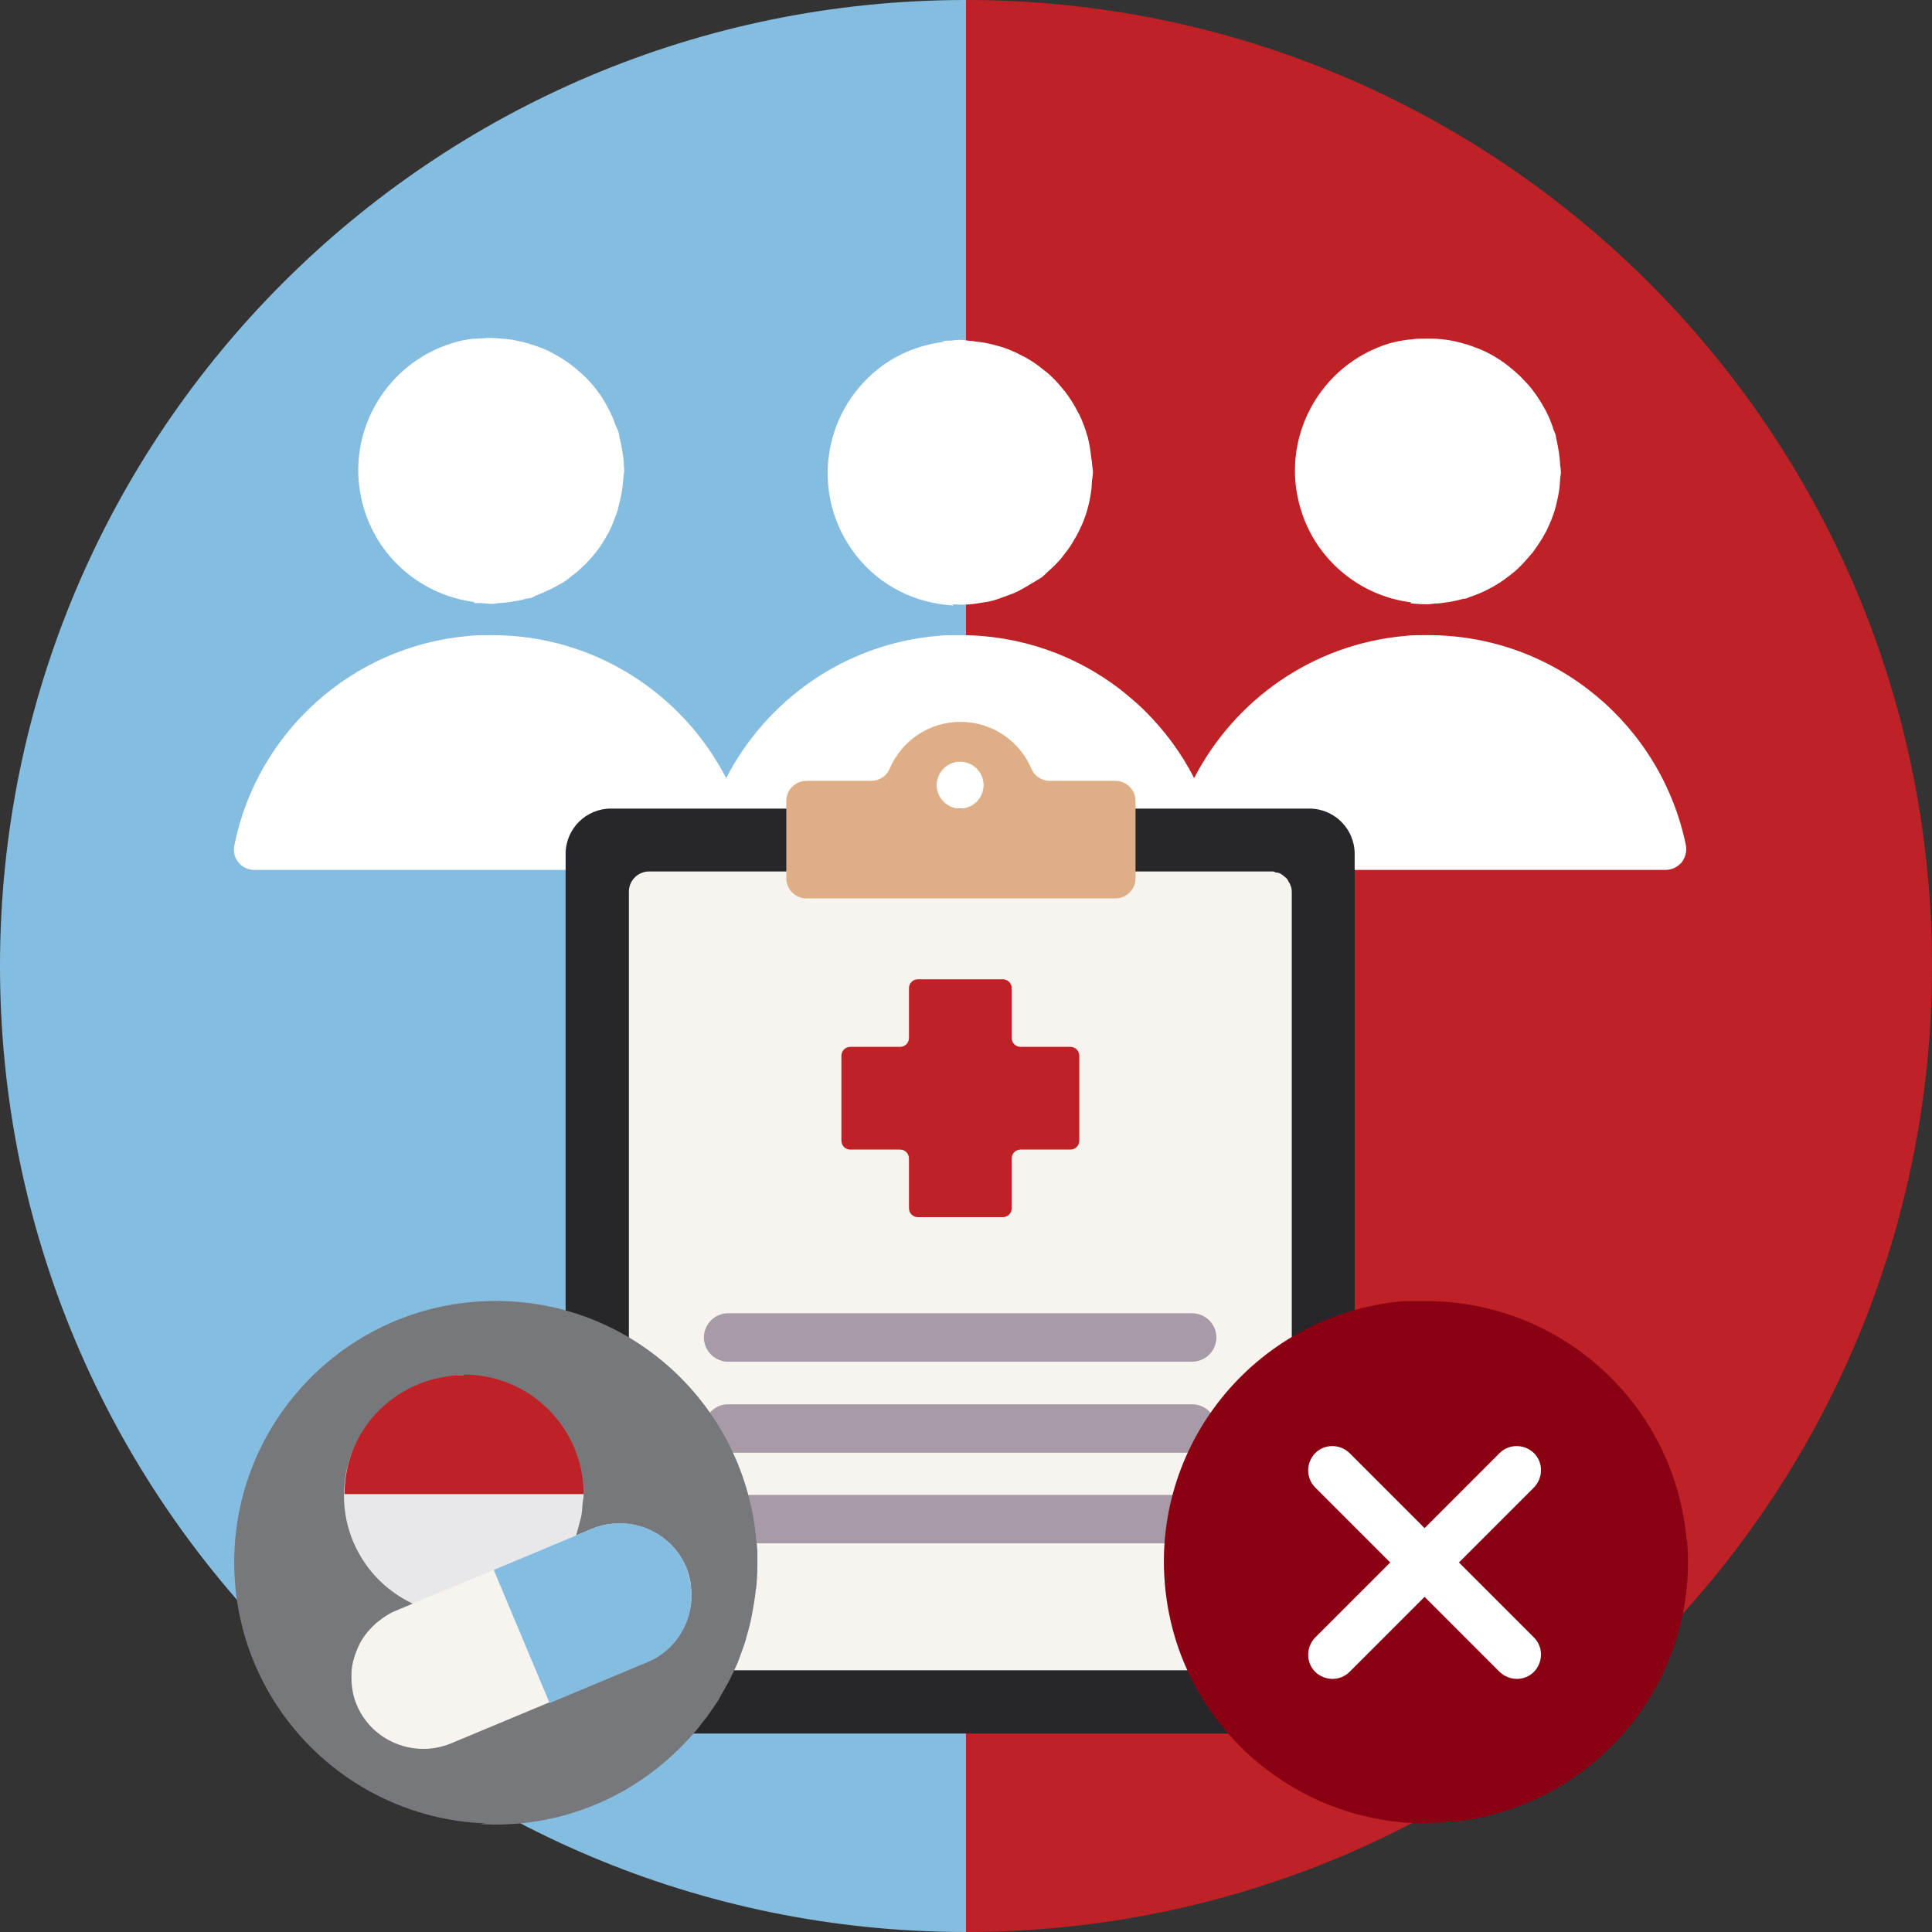
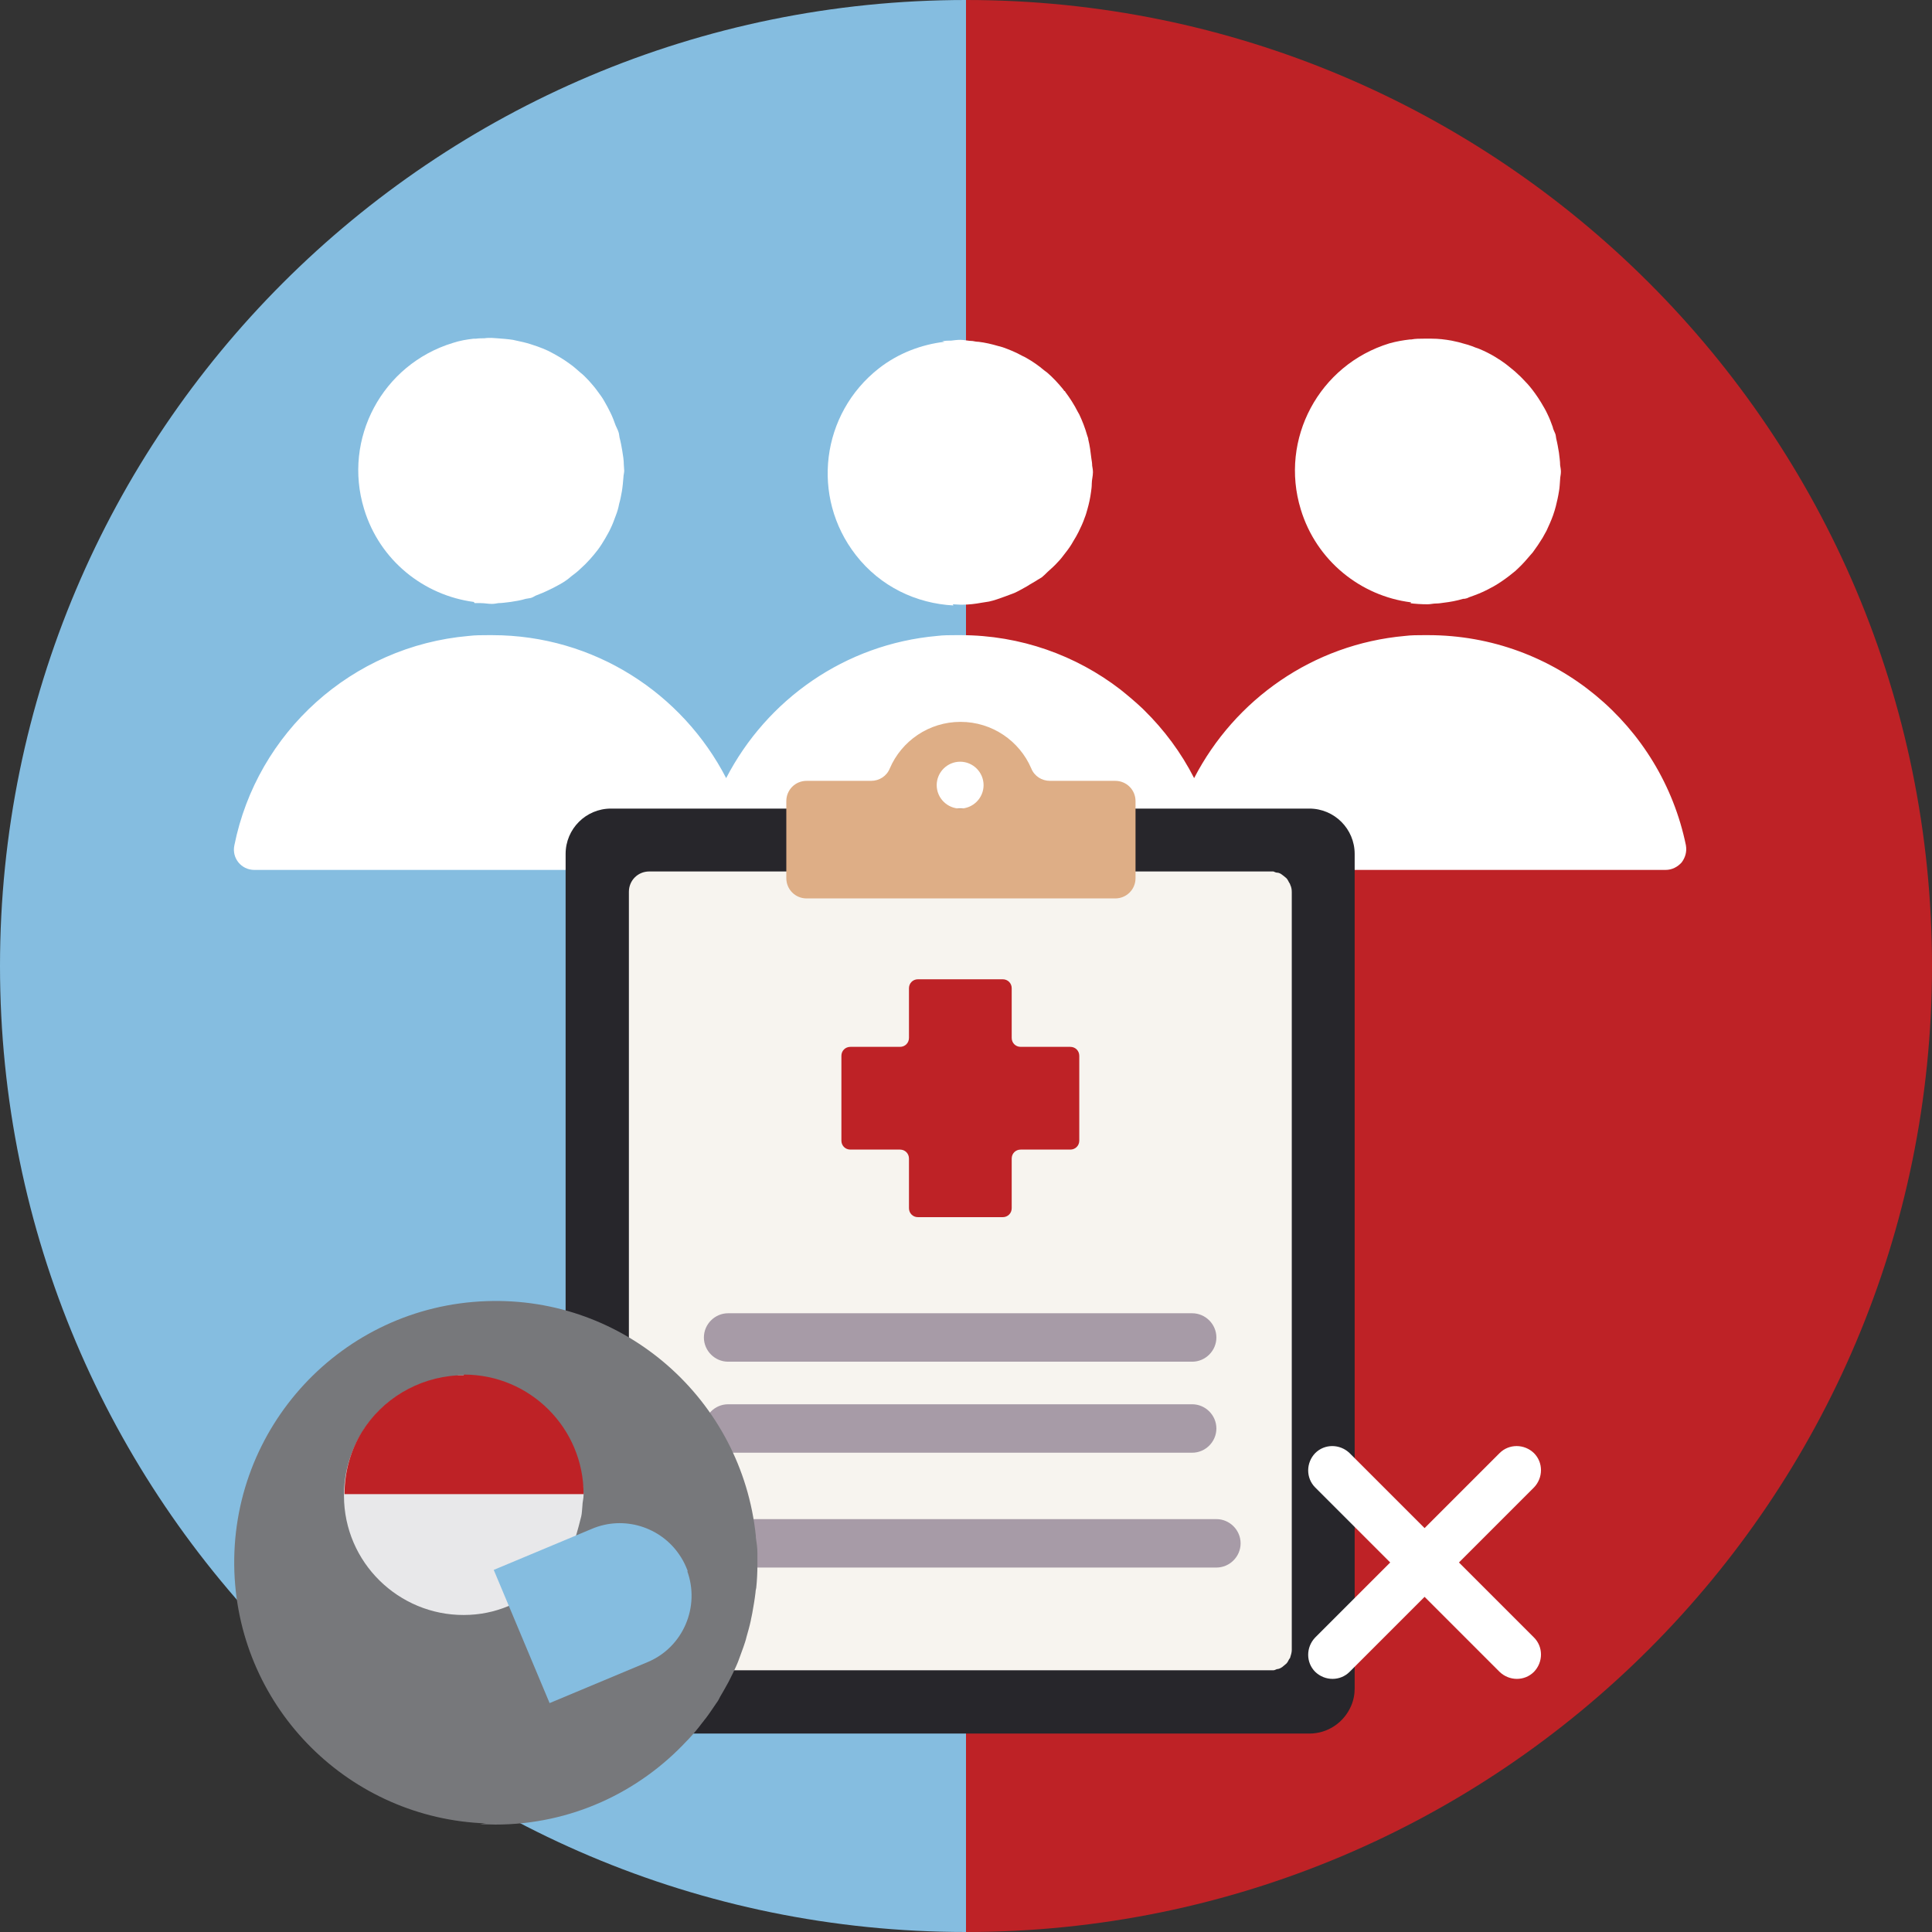
<svg xmlns="http://www.w3.org/2000/svg" id="Layer_1" data-name="Layer 1" viewBox="0 0 49.46 49.46">
  <rect x="0" y="0" width="49.46" height="49.46" fill="#333333" stroke="none" />
  <defs>
    <style>
      .cls-1 {
        fill: #8a0113;
      }

      .cls-1, .cls-2, .cls-3, .cls-4, .cls-5, .cls-6, .cls-7, .cls-8, .cls-9, .cls-10 {
        fill-rule: evenodd;
      }

      .cls-2 {
        fill: #27262b;
      }

      .cls-11, .cls-6 {
        fill: #be2226;
      }

      .cls-3 {
        fill: #fff;
      }

      .cls-12, .cls-8 {
        fill: #85bde0;
      }

      .cls-4 {
        fill: #deae86;
      }

      .cls-5 {
        fill: #a79ba7;
      }

      .cls-7 {
        fill: #f7f4ef;
      }

      .cls-9 {
        fill: #e8e8ea;
      }

      .cls-10 {
        fill: #77787b;
      }
    </style>
  </defs>
  <path class="cls-12" d="M24.73,0C11.07,0,0,11.07,0,24.73s11.07,24.73,24.73,24.73V0Z" />
  <path class="cls-11" d="M24.73,49.46c13.66,0,24.73-11.07,24.73-24.73C49.46,11.07,38.39,0,24.73,0v49.46Z" />
  <g>
    <path class="cls-3" d="M43.16,21.64c-.63-3.07-3.34-5.38-6.6-5.38-.03,0-.07,0-.1,0-.17,0-.33,0-.49.02,0,0,0,0,0,0-2.36.21-4.36,1.63-5.4,3.64-.33-.65-.77-1.24-1.28-1.74-.01-.01-.03-.03-.04-.04-.18-.17-.37-.33-.57-.49-1.13-.87-2.55-1.39-4.09-1.39-.04,0-.08,0-.12,0-.16,0-.32,0-.48.02,0,0,0,0,0,0-2.36.21-4.36,1.63-5.4,3.64-1.12-2.17-3.38-3.66-5.99-3.66-.03,0-.07,0-.1,0-.17,0-.33,0-.5.02,0,0,0,0,0,0-2.99.26-5.42,2.47-6,5.36-.07.33.18.63.51.63h10.98s0,0,0,0h11.98s0,0,0,0h11.98s0,0,0,0h1.19c.17,0,.31-.08.41-.19.09-.12.14-.27.11-.44Z" />
    <path class="cls-3" d="M12.15,15.44s-.02,0-.03,0c.03,0,.05,0,.08,0,.04,0,.07,0,.11,0,.09,0,.19.02.28.02.06,0,.11-.01.17-.02.1,0,.21-.02.31-.03.13-.02.26-.04.39-.08.04-.01.08-.01.12-.02.05-.01.09-.04.13-.06.13-.05.25-.1.37-.16.09-.04.17-.09.25-.13.11-.06.21-.13.3-.21.08-.06.16-.12.23-.19.09-.08.17-.16.25-.25.07-.08.13-.15.19-.23.07-.09.13-.19.19-.29.05-.09.1-.17.14-.26.05-.1.09-.21.13-.32.04-.1.07-.2.09-.31.03-.1.05-.21.07-.32.02-.12.03-.24.04-.36,0-.06.02-.11.02-.17,0-.05-.01-.1-.01-.15,0-.12-.02-.24-.04-.36-.02-.12-.04-.23-.07-.34-.01-.05-.01-.1-.03-.15-.02-.06-.05-.11-.07-.16-.04-.11-.08-.22-.13-.32-.05-.1-.1-.2-.16-.3-.05-.09-.11-.17-.17-.25-.07-.1-.15-.19-.23-.28-.07-.07-.13-.14-.21-.2-.09-.08-.18-.16-.28-.23-.08-.06-.16-.11-.24-.16-.1-.06-.21-.12-.31-.17-.09-.04-.18-.08-.27-.11-.12-.04-.23-.08-.36-.11-.09-.02-.18-.04-.27-.06-.13-.02-.27-.03-.4-.04-.05,0-.1-.01-.15-.01-.06,0-.12,0-.18.01-.07,0-.14,0-.21.01-.03,0-.06,0-.08,0,0,0,.02,0,.02,0-.18.02-.36.05-.54.11-1.8.55-2.82,2.45-2.27,4.25.4,1.32,1.53,2.21,2.81,2.38Z" />
    <path class="cls-3" d="M24.39,15.47c.06,0,.13.01.19.01.02,0,.04,0,.06,0,.16,0,.33-.02.49-.05.07-.01.13-.02.19-.03.14-.03.27-.08.41-.13.08-.03.16-.06.24-.09.11-.05.21-.11.32-.17.09-.06.19-.11.28-.17.03-.02.07-.04.1-.06.05-.04.1-.09.15-.14.09-.08.18-.16.26-.25.07-.07.13-.15.19-.23.08-.1.15-.2.21-.31.05-.08.09-.15.13-.23.06-.12.12-.25.16-.37.03-.07.05-.15.07-.22.04-.14.07-.28.09-.43.01-.07.02-.14.02-.22,0-.1.03-.19.03-.29,0-.06-.01-.11-.02-.17,0-.06-.01-.12-.02-.18-.02-.17-.04-.33-.08-.49,0-.04-.02-.07-.03-.11-.05-.18-.12-.36-.2-.53-.01-.02-.03-.05-.04-.07-.09-.18-.2-.35-.32-.51,0,0,0-.02-.02-.02-.01-.01-.02-.02-.03-.04-.13-.16-.26-.3-.41-.43-.03-.02-.05-.04-.08-.06-.14-.12-.3-.23-.46-.32-.03-.02-.06-.03-.1-.05-.16-.09-.33-.16-.5-.22-.04-.01-.07-.02-.11-.03-.17-.05-.34-.09-.51-.11-.05,0-.1-.01-.15-.02-.11,0-.21-.03-.31-.03-.08,0-.16.01-.24.02,0,0,0,0,0,0-.08,0-.15,0-.23.02.02,0,.04.01.06.01-.59.07-1.18.29-1.68.68-1.48,1.16-1.75,3.29-.59,4.78.63.81,1.55,1.24,2.5,1.29Z" />
    <path class="cls-3" d="M36.12,15.44s-.02,0-.04,0c.15.02.31.03.47.03.07,0,.14-.02.21-.02.07,0,.13-.01.2-.02.17-.02.33-.05.5-.1.02,0,.05,0,.07-.01.03,0,.05-.02.08-.03.17-.06.33-.12.48-.2.05-.03.1-.05.15-.08.14-.08.27-.17.4-.27.05-.04.1-.08.15-.12.11-.1.22-.21.32-.33.04-.05.09-.1.13-.15.09-.12.17-.24.25-.37.03-.06.07-.12.1-.18.06-.13.12-.26.17-.4.03-.08.05-.16.07-.23.03-.12.06-.25.08-.38.02-.1.02-.2.03-.31,0-.06.02-.12.02-.19,0-.06-.01-.11-.02-.17,0-.11-.02-.22-.03-.32-.02-.12-.04-.24-.07-.36-.01-.05-.01-.1-.03-.14-.02-.05-.05-.1-.06-.16-.04-.11-.08-.22-.13-.32-.05-.11-.11-.21-.17-.31-.05-.08-.1-.16-.16-.24-.08-.11-.16-.21-.25-.3-.06-.06-.11-.12-.17-.17-.1-.1-.21-.18-.32-.27-.06-.04-.12-.09-.19-.13-.12-.08-.25-.15-.38-.21-.07-.03-.13-.06-.2-.08-.14-.06-.29-.1-.44-.14-.06-.01-.12-.03-.18-.04-.17-.03-.33-.05-.51-.05-.03,0-.06,0-.09,0-.04,0-.07,0-.11,0-.11,0-.21,0-.32.02-.01,0-.03,0-.04,0,0,0,0,0,.01,0-.18.02-.35.05-.53.1-1.8.55-2.82,2.45-2.27,4.25.4,1.32,1.54,2.22,2.82,2.38Z" />
  </g>
  <path class="cls-2" d="M34.68,21.86c0-.64-.52-1.16-1.16-1.16H15.64c-.64,0-1.16.52-1.16,1.16v21.36c0,.64.52,1.16,1.16,1.16h17.88c.48,0,.89-.29,1.07-.71.06-.14.09-.29.09-.45v-21.36Z" />
  <path class="cls-7" d="M33.07,42.25s0,0,0,0v-19.41s0,0,0,0c0-.07-.01-.13-.04-.19,0-.02-.02-.04-.03-.06-.02-.04-.04-.08-.07-.11-.02-.02-.04-.03-.06-.05-.03-.02-.06-.05-.1-.07-.02-.01-.05-.02-.08-.02-.03,0-.06-.02-.09-.03-.02,0-.03,0-.05,0h-15.93c-.29,0-.52.23-.52.52v19.41c0,.29.23.52.52.52h15.41s.52,0,.52,0c.02,0,.03,0,.05,0,.03,0,.06-.02.09-.03.03,0,.05-.01.08-.02.04-.02.07-.04.1-.07.02-.02.04-.03.06-.05.03-.03.05-.07.07-.11.01-.02.03-.03.03-.05.02-.06.04-.13.04-.19Z" />
  <path class="cls-4" d="M28.53,19.99h0s-1.65,0-1.65,0c-.21,0-.4-.12-.48-.32-.3-.7-1-1.19-1.81-1.19s-1.51.49-1.81,1.19c-.08.2-.27.32-.48.32h-1.65c-.29,0-.52.23-.52.52v1.97c0,.29.23.52.52.52h7.9c.29,0,.52-.23.52-.52h0v-1.97h0c0-.29-.23-.52-.52-.52ZM24.58,20.7c-.33,0-.6-.27-.6-.6s.27-.6.6-.6.6.27.6.6-.27.6-.6.6Z" />
  <path class="cls-11" d="M27.4,26.8h-1.27c-.13,0-.23-.1-.23-.23v-1.27c0-.13-.1-.23-.23-.23h-2.17c-.13,0-.23.1-.23.23v1.27c0,.13-.1.23-.23.23h-1.27c-.13,0-.23.1-.23.23v2.17c0,.13.1.23.23.23h1.27c.13,0,.23.1.23.23v1.27c0,.13.1.23.23.23h2.17c.13,0,.23-.1.23-.23h0v-1.27c0-.13.1-.23.23-.23h1.27c.13,0,.23-.1.23-.23v-2.17c0-.13-.1-.23-.23-.23Z" />
-   <path class="cls-5" d="M18.64,39.51c-.34,0-.62-.28-.62-.62s.28-.62.62-.62h11.88c.34,0,.62.28.62.62s-.28.62-.62.62h-11.88ZM18.64,34.86c-.34,0-.62-.28-.62-.62s.28-.62.62-.62h11.88c.34,0,.62.28.62.62s-.28.62-.62.62h-11.88ZM18.64,37.19c-.34,0-.62-.28-.62-.62s.28-.62.62-.62h11.88c.34,0,.62.28.62.62s-.28.62-.62.62h-11.88Z" />
+   <path class="cls-5" d="M18.64,39.51s.28-.62.62-.62h11.88c.34,0,.62.28.62.62s-.28.62-.62.62h-11.88ZM18.64,34.86c-.34,0-.62-.28-.62-.62s.28-.62.62-.62h11.88c.34,0,.62.28.62.62s-.28.62-.62.62h-11.88ZM18.64,37.19c-.34,0-.62-.28-.62-.62s.28-.62.62-.62h11.88c.34,0,.62.28.62.62s-.28.62-.62.62h-11.88Z" />
  <path class="cls-10" d="M18.06,44c.1-.13.19-.27.28-.4.04-.05.07-.11.1-.17.07-.12.14-.24.21-.37.04-.08.08-.16.12-.24.05-.11.1-.21.14-.32.04-.11.08-.22.12-.33.03-.09.06-.17.08-.26.04-.14.08-.28.11-.42.01-.07.03-.13.04-.2.03-.17.06-.34.08-.51,0-.04.01-.09.02-.13.02-.19.03-.39.03-.58,0-.02,0-.04,0-.05,0-.01,0-.02,0-.03,0-.08,0-.15,0-.23,0-.14-.02-.27-.04-.4,0-.01,0-.03,0-.04-.36-3.48-3.35-6.14-6.9-6.01-3.7.13-6.58,3.24-6.45,6.93.13,3.53,2.97,6.32,6.45,6.44-.05,0-.1.01-.16.02.13,0,.26.01.39.01,1.93,0,3.67-.82,4.9-2.14.01-.01.03-.03.04-.04.13-.14.25-.28.36-.43.03-.03.05-.07.08-.1Z" />
  <path class="cls-9" d="M14.37,40.03s.04-.05.05-.07c.08-.12.15-.25.21-.38.03-.05.05-.11.08-.16.04-.11.07-.22.1-.33.02-.09.05-.18.07-.27.02-.09.02-.18.03-.27,0-.09.03-.18.03-.28,0-.04,0-.07-.01-.1,0-.02,0-.03,0-.05,0-.04-.01-.08-.02-.12-.01-.16-.04-.32-.07-.47,0-.02-.01-.05-.02-.07-.36-1.29-1.53-2.25-2.94-2.25-.06,0-.12,0-.19,0,.05,0,.09.02.13.02-.04,0-.08,0-.12,0-1.69.09-2.98,1.54-2.89,3.22.09,1.69,1.54,2.98,3.22,2.89.79-.04,1.48-.39,2-.91,0,0,0,0,0,0,.12-.12.23-.26.33-.4Z" />
  <path class="cls-6" d="M11.87,35.21h0c-.07,0-.13,0-.19,0,.01,0,.02,0,.03,0-1.03.06-1.93.62-2.44,1.44-.29.47-.45,1.02-.45,1.6h6.12c0-1.69-1.37-3.06-3.06-3.06Z" />
-   <path class="cls-7" d="M17.7,40.93c0-.09,0-.18-.01-.27,0-.04,0-.08-.01-.13-.02-.13-.06-.27-.11-.4-.29-.7-.98-1.13-1.7-1.13-.24,0-.48.04-.72.14l-5.03,2.1s0,0,0,0c-.17.07-.31.17-.45.28-.03.02-.06.05-.08.07-.12.11-.23.24-.32.38-.01.02-.03.05-.04.07-.07.13-.13.28-.17.42,0,.03-.02.05-.02.07-.04.16-.05.33-.04.5,0,.02,0,.03,0,.05,0,0,0-.02,0-.03.01.2.05.4.13.59.39.94,1.48,1.38,2.42.99l5.03-2.1c.67-.28,1.08-.92,1.12-1.6,0,.01,0,.02,0,.03,0-.02,0-.04,0-.06Z" />
  <path class="cls-8" d="M17.59,40.21s.01.02.02.02c0,0-.04-.1-.04-.1-.05-.12-.11-.23-.18-.33-.48-.71-1.42-1.01-2.24-.66l-2.51,1.05,1.43,3.41,2.51-1.05c.91-.38,1.35-1.42,1.01-2.34Z" />
-   <path class="cls-1" d="M43.18,39.45c-.3-3.56-3.32-6.23-6.85-6.14-.08,0-.17,0-.25,0,0,0,0,0,0,0-.05,0-.1,0-.14,0-3.69.31-6.43,3.55-6.12,7.23.28,3.38,3.02,5.95,6.32,6.13-.02,0-.04,0-.05,0,.08,0,.16,0,.24,0,.03,0,.05,0,.08,0,.02,0,.05,0,.07,0,.08,0,.16,0,.25-.01.11,0,.23,0,.34-.01.02,0,.05,0,.07,0,.05,0,.1-.01.15-.02,3.57-.42,6.2-3.59,5.9-7.2Z" />
  <path class="cls-3" d="M33.67,38.08c-.24-.24-.24-.63,0-.88.24-.24.63-.24.88,0l1.92,1.92,1.92-1.92c.24-.24.63-.24.88,0,.24.24.24.63,0,.88l-1.92,1.92,1.92,1.92c.24.24.24.63,0,.88-.24.24-.63.24-.88,0l-1.92-1.92-1.92,1.92c-.24.24-.63.24-.88,0-.24-.24-.24-.63,0-.88l1.92-1.92-1.92-1.92Z" />
</svg>